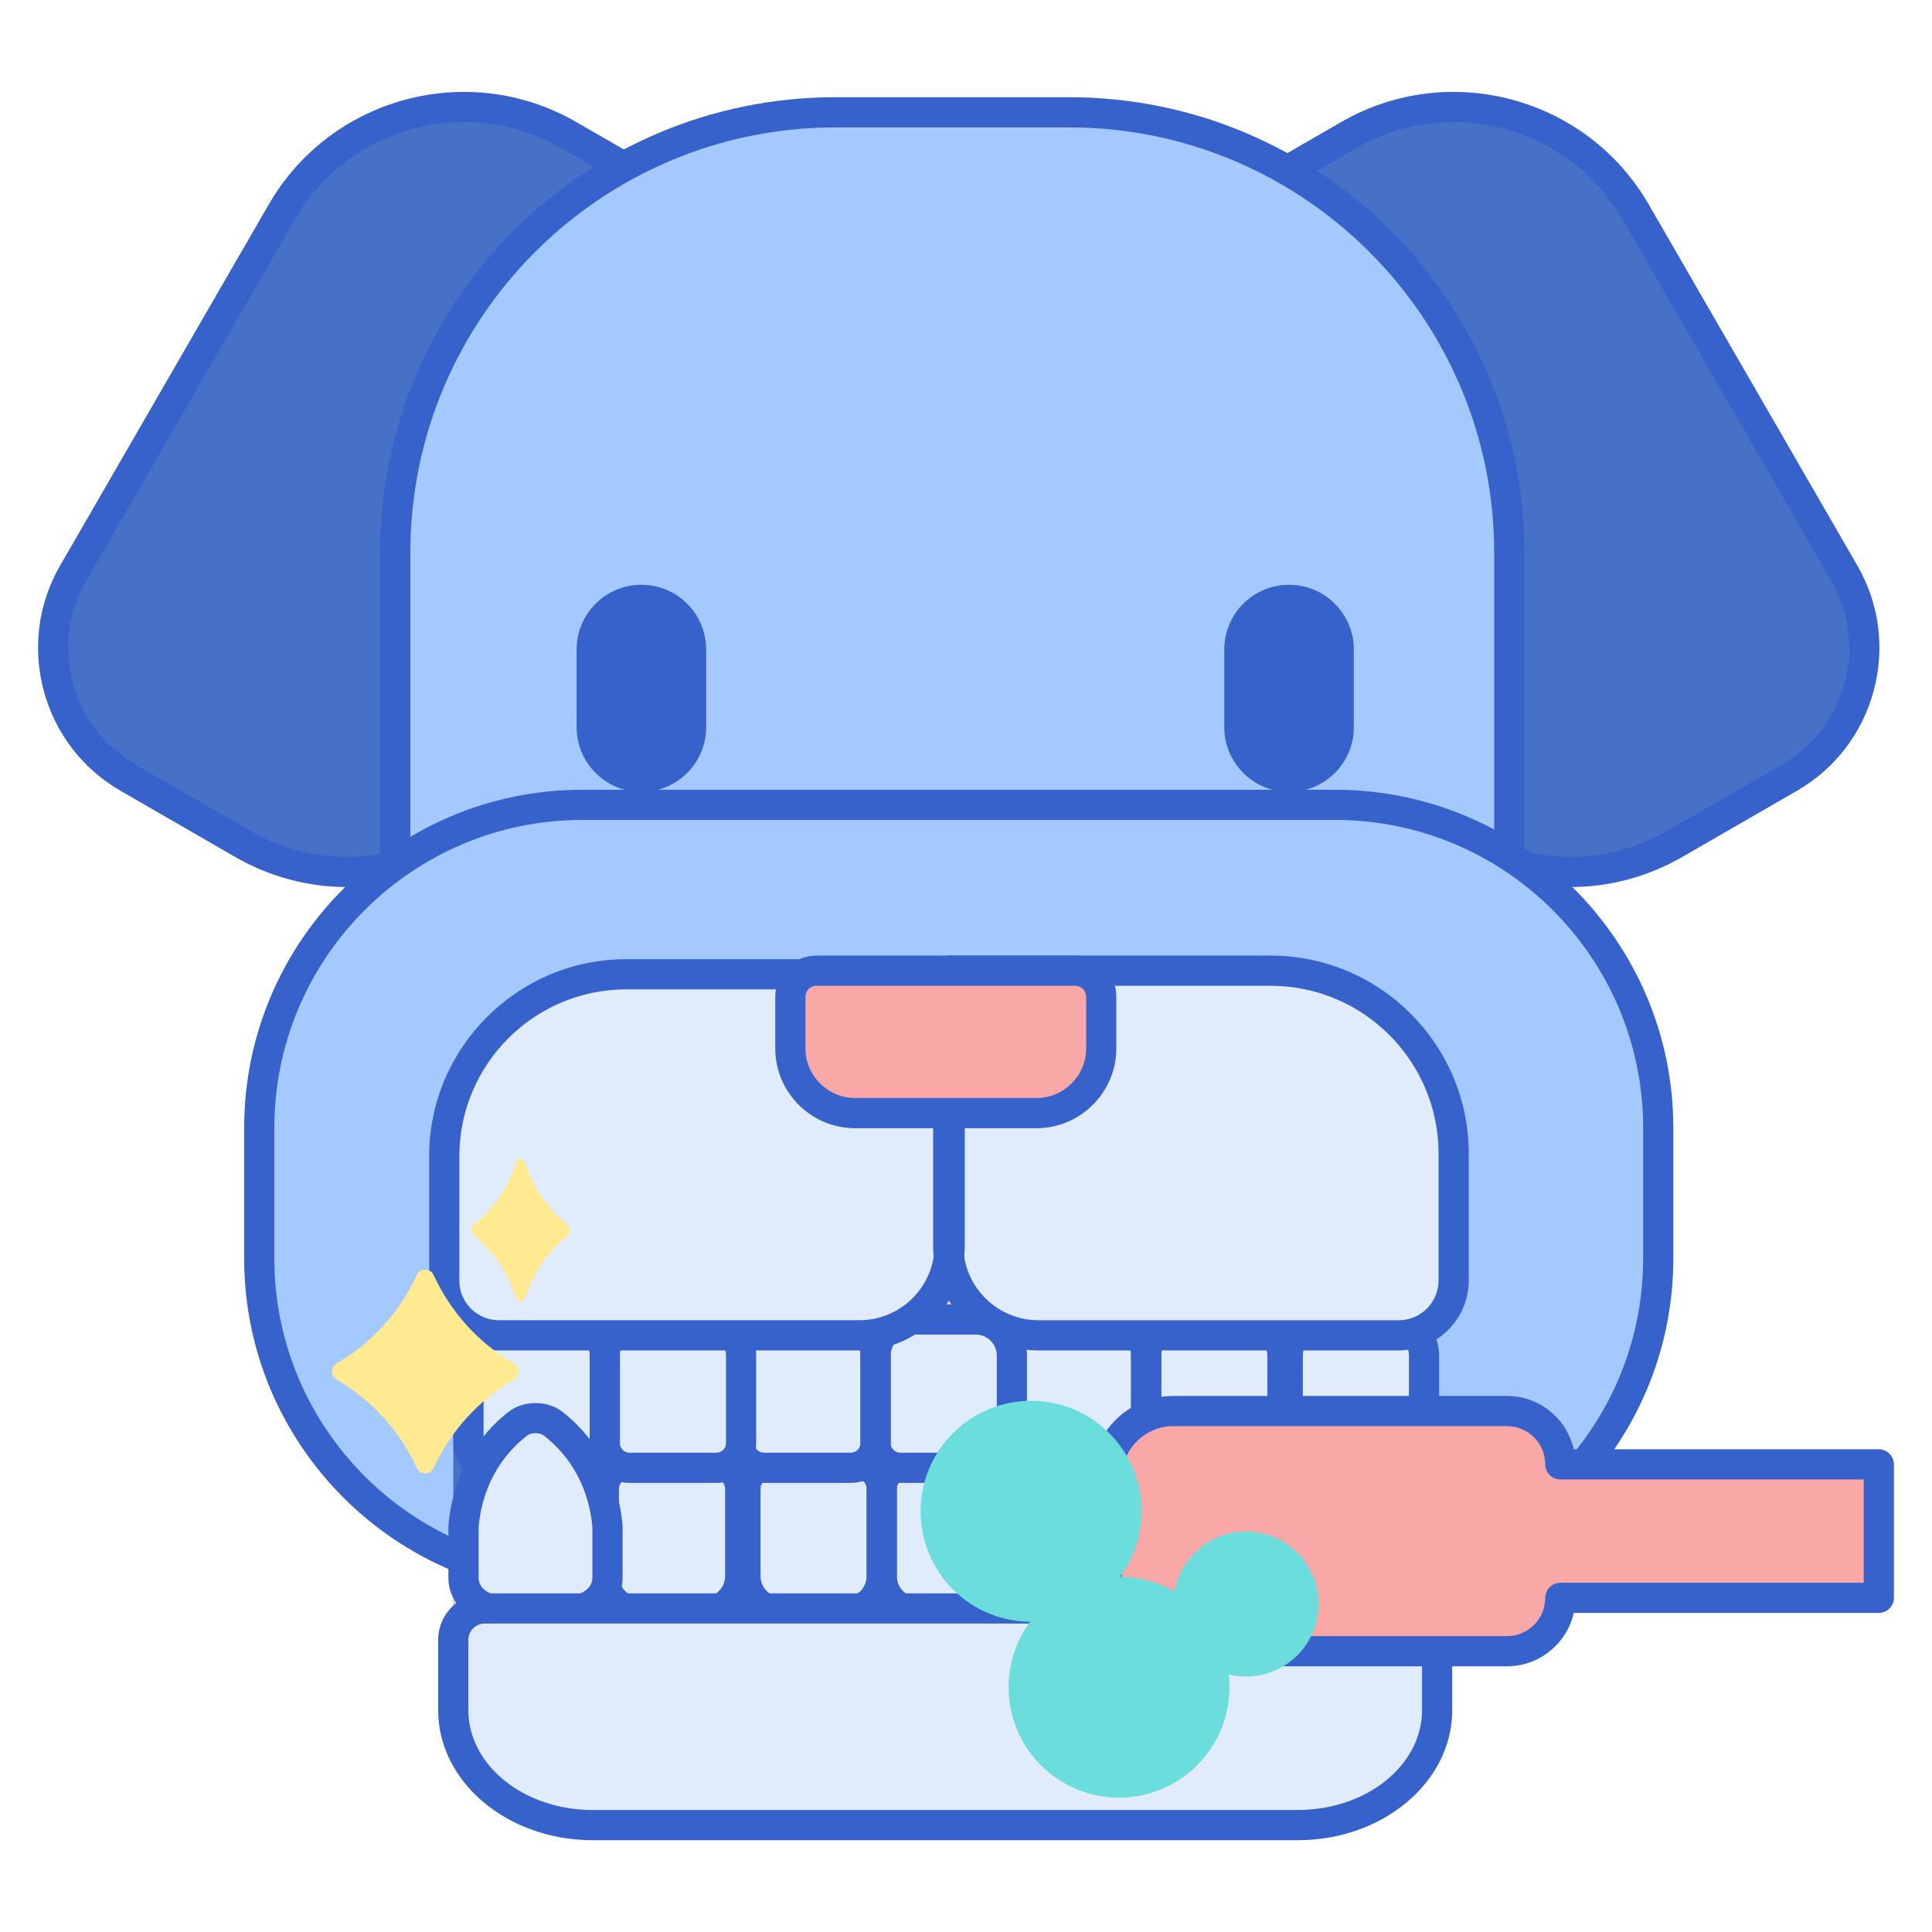
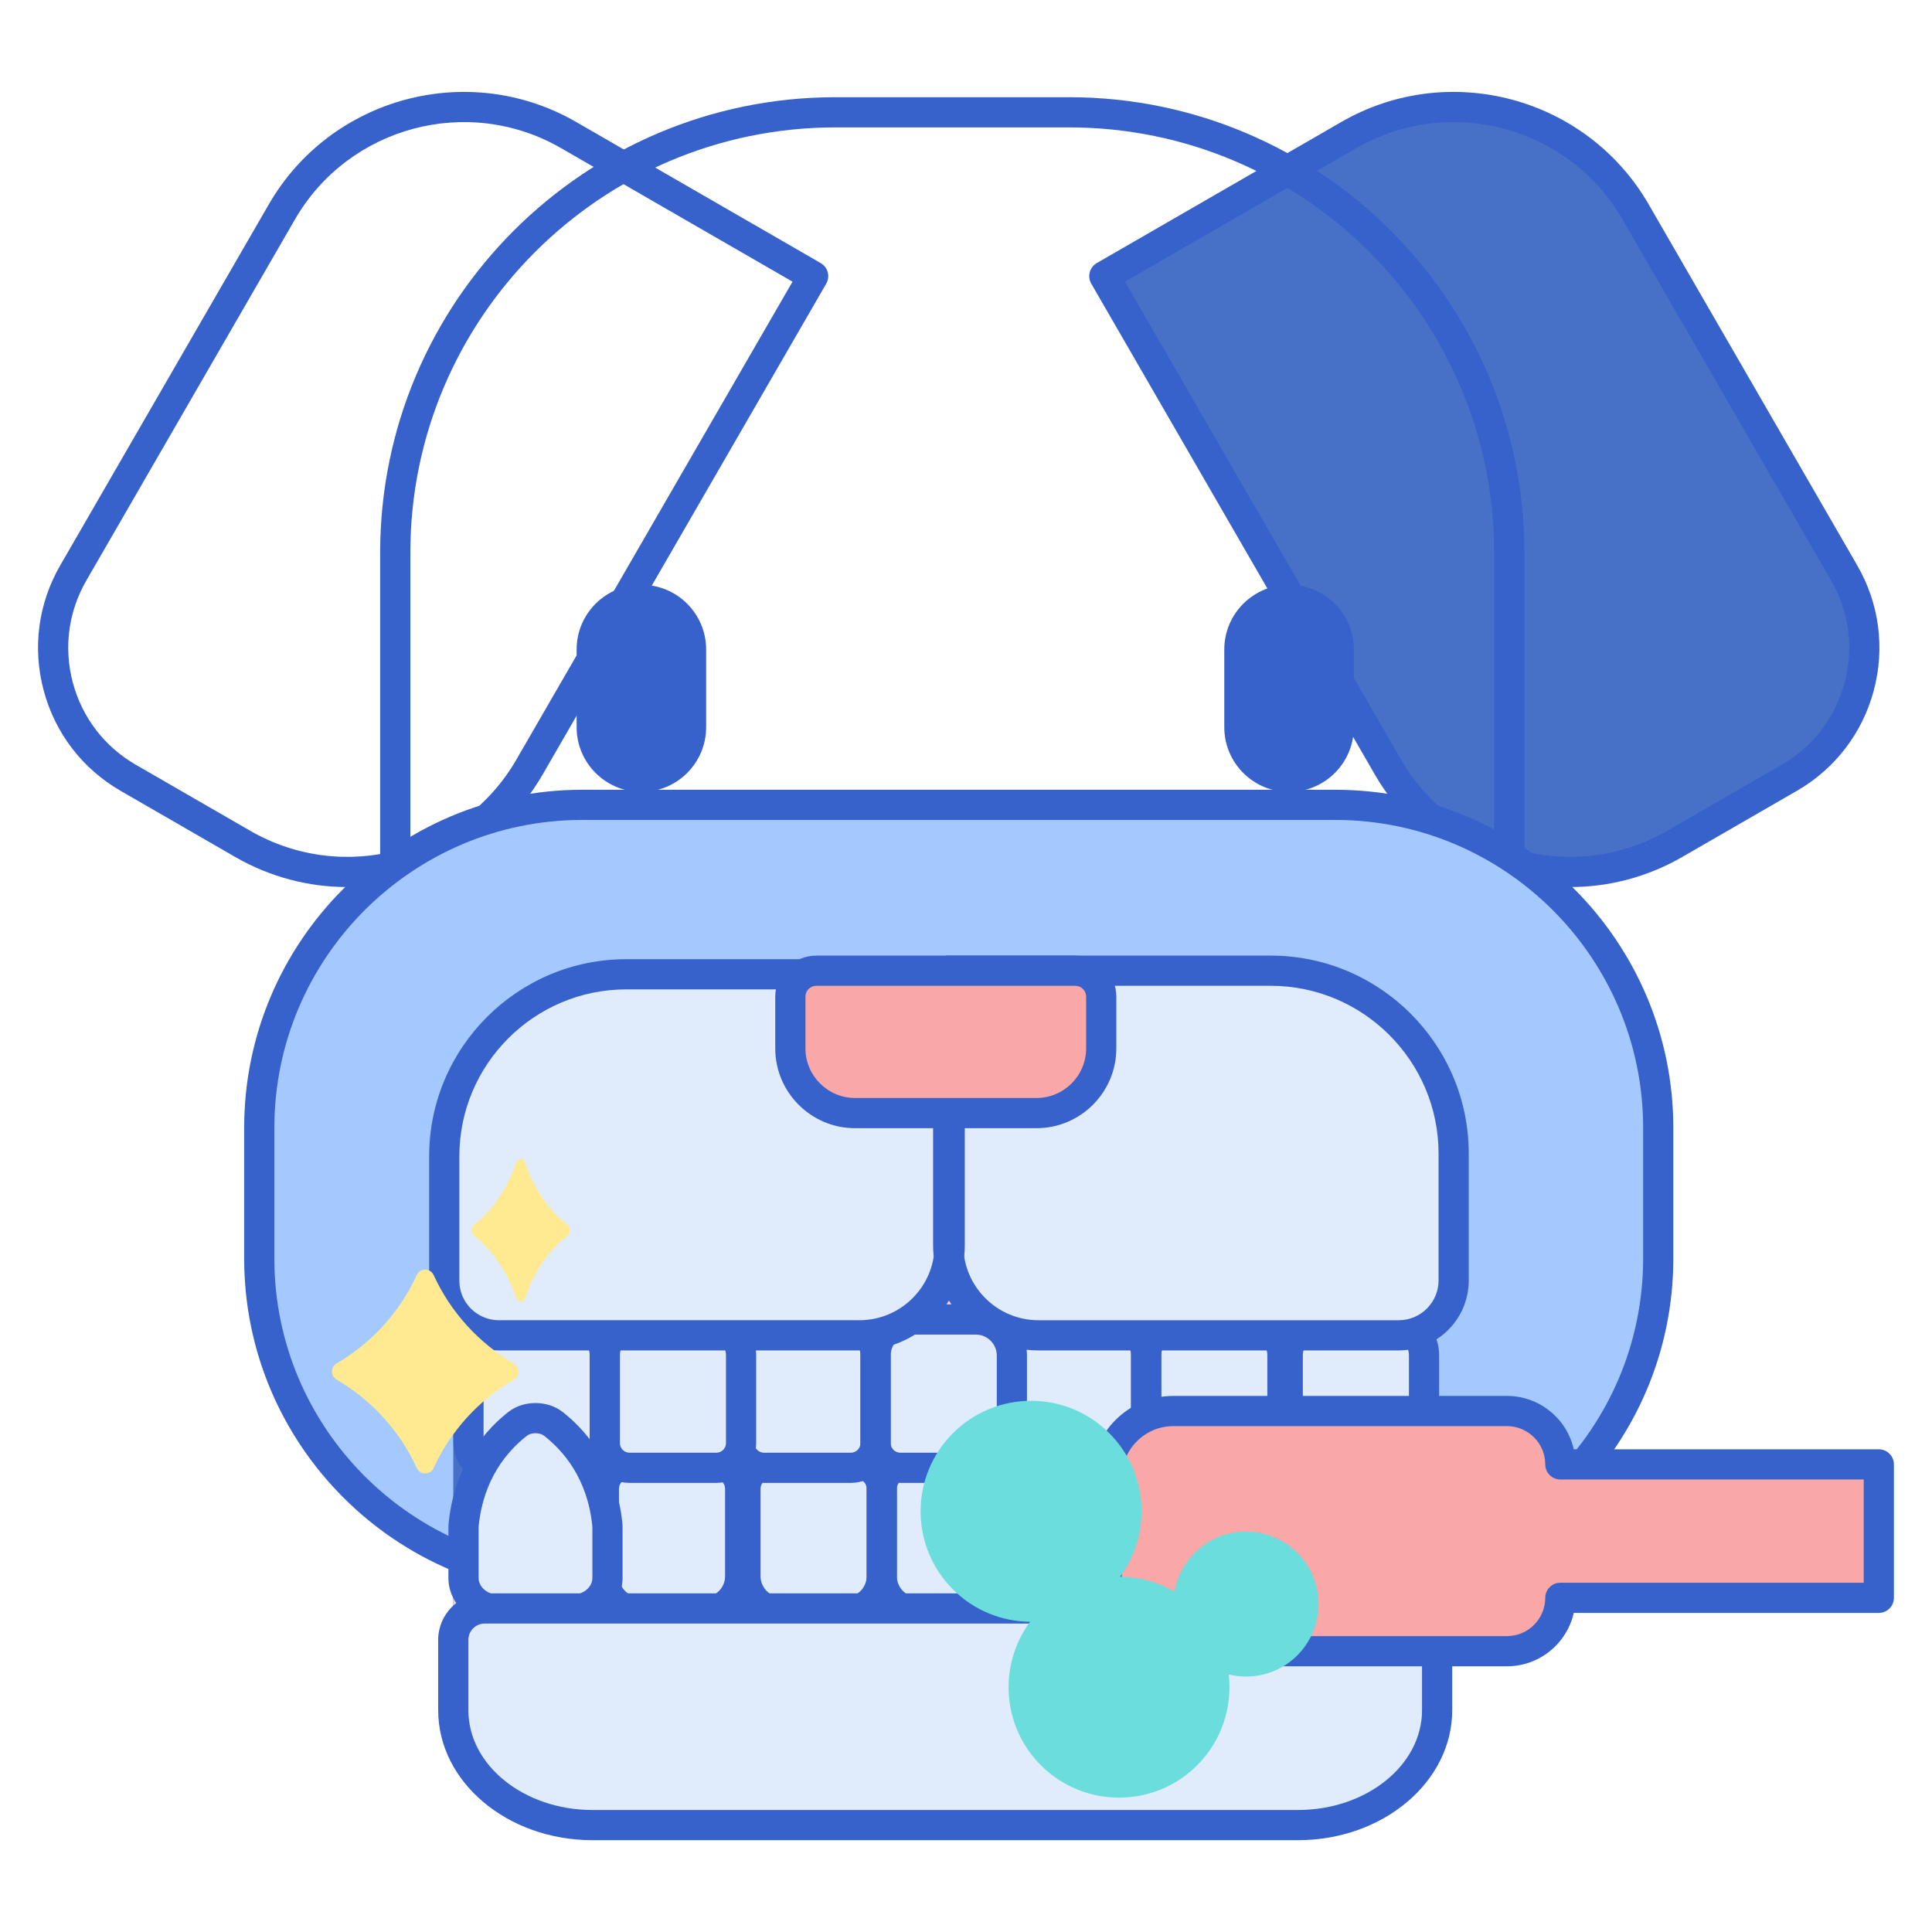
<svg xmlns="http://www.w3.org/2000/svg" version="1.1" id="Layer_1" x="0px" y="0px" viewBox="0 0 256 256" style="enable-background:new 0 0 256 256;" xml:space="preserve">
  <style type="text/css">
	.st0{fill:#E0EBFC;}
	.st1{fill:#3762CC;}
	.st2{fill:#4671C6;}
	.st3{fill:#F9A7A7;}
	.st4{fill:#A4C9FF;}
	.st5{fill:#6BDDDD;}
	.st6{fill:#F9CFCF;}
	.st7{fill:#FFEA92;}
	.st8{fill:#EAA97D;}
	.st9{fill:#B9BEFC;}
</style>
  <g>
    <g>
      <g>
        <path class="st2" d="M221.905,111.823l15.181-8.759c9.51-5.487,12.767-17.646,7.275-27.152l-27.637-47.837     c-7.683-13.298-24.688-17.855-37.991-10.18L146.331,36.59l37.583,65.053C191.597,114.941,208.603,119.498,221.905,111.823z" />
      </g>
    </g>
    <g>
      <g>
-         <path class="st2" d="M32.171,111.823l-15.181-8.759C7.48,97.577,4.222,85.418,9.714,75.912l27.637-47.837     c7.683-13.298,24.688-17.855,37.991-10.18l32.403,18.695l-37.583,65.053C62.479,114.941,45.473,119.498,32.171,111.823z" />
-       </g>
+         </g>
    </g>
    <g>
      <g>
        <path class="st1" d="M208.055,117.539c-10.313,0-20.355-5.345-25.873-14.895L144.599,37.59c-0.265-0.459-0.337-1.005-0.2-1.518     c0.137-0.513,0.473-0.949,0.932-1.215l32.402-18.695c14.233-8.213,32.501-3.317,40.722,10.911l27.637,47.839     c2.923,5.06,3.701,10.955,2.188,16.601s-5.133,10.362-10.195,13.283l-15.182,8.76l0,0     C218.225,116.256,213.106,117.539,208.055,117.539z M149.064,37.322l36.582,63.32c7.118,12.32,22.935,16.56,35.259,9.448     l15.182-8.76c4.136-2.387,7.095-6.241,8.331-10.854s0.601-9.431-1.788-13.564l-27.637-47.839     c-7.117-12.318-22.934-16.557-35.259-9.447L149.064,37.322z M221.905,111.823h0.01H221.905z" />
      </g>
    </g>
    <g>
      <g>
        <path class="st1" d="M46.021,117.539c-5.053,0-10.168-1.283-14.85-3.983l0,0l-15.181-8.76     c-5.062-2.921-8.683-7.638-10.196-13.283S5.059,79.972,7.982,74.911L35.62,27.074c8.222-14.229,26.49-19.123,40.723-10.912     l32.402,18.695c0.459,0.266,0.795,0.702,0.932,1.215c0.138,0.513,0.065,1.059-0.2,1.519l-37.583,65.054     C66.376,112.193,56.333,117.539,46.021,117.539z M33.17,110.091c12.324,7.109,28.142,2.872,35.259-9.448l36.583-63.32     L74.343,19.627c-12.325-7.11-28.143-2.872-35.26,9.448L11.446,76.912c-2.389,4.135-3.024,8.952-1.788,13.565     c1.236,4.612,4.195,8.467,8.331,10.854L33.17,110.091z" />
      </g>
    </g>
    <g>
      <g>
-         <path class="st4" d="M134.783,210.419h-17.207c-36.01,0-65.201-29.192-65.201-65.201v-72c0-32.219,26.119-58.338,58.338-58.338     h30.934c32.219,0,58.338,26.119,58.338,58.338v72C199.985,181.227,170.793,210.419,134.783,210.419z" />
-       </g>
+         </g>
    </g>
    <g>
      <g>
        <path class="st1" d="M134.784,212.419h-17.208c-37.055,0-67.202-30.146-67.202-67.201v-72c0-33.271,27.068-60.338,60.338-60.338     h30.934c33.271,0,60.338,27.067,60.338,60.338v72C201.985,182.272,171.838,212.419,134.784,212.419z M110.713,16.88     c-31.065,0-56.338,25.273-56.338,56.338v72c0,34.85,28.352,63.201,63.202,63.201h17.208c34.849,0,63.201-28.352,63.201-63.201     v-72c0-31.064-25.273-56.338-56.338-56.338H110.713z" />
      </g>
    </g>
    <g>
      <g>
        <path class="st1" d="M84.992,104.931h-0.011c-4.737,0-8.576-3.84-8.576-8.576V86.063c0-4.737,3.84-8.576,8.576-8.576h0.011     c4.737,0,8.576,3.84,8.576,8.576v10.291C93.568,101.091,89.728,104.931,84.992,104.931z" />
      </g>
    </g>
    <g>
      <g>
        <path class="st1" d="M170.812,104.931h-0.011c-4.737,0-8.576-3.84-8.576-8.576V86.063c0-4.737,3.84-8.576,8.576-8.576h0.011     c4.737,0,8.576,3.84,8.576,8.576v10.291C179.388,101.091,175.548,104.931,170.812,104.931z" />
      </g>
    </g>
    <g>
      <g>
        <path class="st4" d="M34.353,166.761v-17.315c0-23.638,19.162-42.8,42.8-42.8h99.77c23.638,0,42.8,19.162,42.8,42.8v17.315     c0,23.638-19.162,42.8-42.8,42.8h-99.77C53.515,209.561,34.353,190.399,34.353,166.761z" />
      </g>
    </g>
    <g>
      <g>
        <path class="st1" d="M176.923,211.562h-99.77c-24.703,0-44.8-20.098-44.8-44.801v-17.314c0-24.703,20.097-44.8,44.8-44.8h99.77     c24.703,0,44.801,20.097,44.801,44.8v17.314C221.724,191.464,201.626,211.562,176.923,211.562z M77.153,108.646     c-22.498,0-40.8,18.303-40.8,40.8v17.314c0,22.498,18.303,40.801,40.8,40.801h99.77c22.498,0,40.801-18.303,40.801-40.801     v-17.314c0-22.497-18.303-40.8-40.801-40.8H77.153z" />
      </g>
    </g>
    <g>
      <g>
        <path class="st2" d="M176.755,235.541H73.733c-7.551,0-13.671-6.121-13.671-13.671v-42.025c0-7.551,6.121-13.671,13.671-13.671     h103.021c7.551,0,13.671,6.121,13.671,13.671v42.025C190.426,229.42,184.305,235.541,176.755,235.541z" />
      </g>
    </g>
    <g>
      <g>
        <polygon class="st6" points="60.062,210.425 60.062,215.209 60.062,219.993 65.856,219.993 184.632,219.993 190.426,219.993      190.426,215.209 190.426,210.425    " />
      </g>
    </g>
    <g>
      <g>
        <path class="st6" d="M60.062,176.937v4.784h130.364v-4.784c0-2.642-2.594-4.784-5.794-4.784H65.856     C62.656,172.153,60.062,174.295,60.062,176.937z" />
      </g>
    </g>
    <g>
      <g>
        <path class="st0" d="M120.116,193.975h11.501c1.811,0,3.28,1.468,3.28,3.28v11.599c0,2.637-2.138,4.775-4.775,4.775h-8.511     c-2.637,0-4.775-2.138-4.775-4.775v-11.599C116.837,195.444,118.305,193.975,120.116,193.975z" />
      </g>
    </g>
    <g>
      <g>
        <path class="st0" d="M102.056,193.975h11.501c1.811,0,3.28,1.468,3.28,3.28v11.599c0,2.637-2.138,4.775-4.775,4.775h-8.511     c-2.637,0-4.775-2.138-4.775-4.775v-11.599C98.776,195.444,100.245,193.975,102.056,193.975z" />
      </g>
    </g>
    <g>
      <g>
        <path class="st1" d="M130.123,215.629h-8.511c-3.736,0-6.775-3.039-6.775-6.775v-11.599c0-2.911,2.369-5.279,5.28-5.279h11.501     c2.911,0,5.279,2.368,5.279,5.279v11.599C136.897,212.59,133.858,215.629,130.123,215.629z M120.116,195.976     c-0.706,0-1.28,0.574-1.28,1.279v11.599c0,1.53,1.245,2.775,2.775,2.775h8.511c1.53,0,2.774-1.245,2.774-2.775v-11.599     c0-0.705-0.574-1.279-1.279-1.279H120.116z" />
      </g>
    </g>
    <g>
      <g>
        <path class="st1" d="M112.062,215.629h-8.511c-3.735,0-6.774-3.039-6.774-6.775v-11.599c0-2.911,2.368-5.279,5.279-5.279h11.501     c2.911,0,5.279,2.368,5.279,5.279v11.599C118.836,212.59,115.797,215.629,112.062,215.629z M102.056,195.976     c-0.706,0-1.279,0.574-1.279,1.279v11.599c0,1.53,1.245,2.775,2.774,2.775h8.511c1.53,0,2.774-1.245,2.774-2.775v-11.599     c0-0.705-0.574-1.279-1.279-1.279H102.056z" />
      </g>
    </g>
    <g>
      <g>
        <path class="st0" d="M155.972,193.975h11.501c1.811,0,3.28,1.468,3.28,3.28v11.599c0,2.637-2.138,4.775-4.775,4.775h-8.511     c-2.637,0-4.775-2.138-4.775-4.775v-11.599C152.692,195.444,154.16,193.975,155.972,193.975z" />
      </g>
    </g>
    <g>
      <g>
-         <path class="st0" d="M137.911,193.975h11.501c1.811,0,3.28,1.468,3.28,3.28v11.599c0,2.637-2.138,4.775-4.775,4.775h-8.511     c-2.637,0-4.775-2.138-4.775-4.775v-11.599C134.632,195.444,136.1,193.975,137.911,193.975z" />
-       </g>
+         </g>
    </g>
    <g>
      <g>
        <path class="st1" d="M165.978,215.629h-8.511c-3.736,0-6.775-3.039-6.775-6.775v-11.599c0-2.911,2.369-5.279,5.28-5.279h11.501     c2.911,0,5.28,2.368,5.28,5.279v11.599C172.752,212.59,169.713,215.629,165.978,215.629z M155.972,195.976     c-0.706,0-1.28,0.574-1.28,1.279v11.599c0,1.53,1.245,2.775,2.775,2.775h8.511c1.53,0,2.775-1.245,2.775-2.775v-11.599     c0-0.705-0.574-1.279-1.28-1.279H155.972z" />
      </g>
    </g>
    <g>
      <g>
        <path class="st1" d="M147.917,215.629h-8.511c-3.736,0-6.775-3.039-6.775-6.775v-11.599c0-2.911,2.369-5.279,5.28-5.279h11.501     c2.911,0,5.279,2.368,5.279,5.279v11.599C154.692,212.59,151.653,215.629,147.917,215.629z M137.911,195.976     c-0.706,0-1.28,0.574-1.28,1.279v11.599c0,1.53,1.245,2.775,2.775,2.775h8.511c1.53,0,2.774-1.245,2.774-2.775v-11.599     c0-0.705-0.574-1.279-1.279-1.279H137.911z" />
      </g>
    </g>
    <g>
      <g>
        <path class="st0" d="M83.296,193.975h11.501c1.811,0,3.28,1.468,3.28,3.28v11.599c0,2.637-2.138,4.775-4.775,4.775h-8.511     c-2.637,0-4.775-2.138-4.775-4.775v-11.599C80.016,195.444,81.484,193.975,83.296,193.975z" />
      </g>
    </g>
    <g>
      <g>
        <path class="st1" d="M93.302,215.629h-8.511c-3.736,0-6.775-3.039-6.775-6.775v-11.599c0-2.911,2.369-5.279,5.28-5.279h11.501     c2.911,0,5.28,2.368,5.28,5.279v11.599C100.077,212.59,97.038,215.629,93.302,215.629z M83.296,195.976     c-0.706,0-1.28,0.574-1.28,1.279v11.599c0,1.53,1.245,2.775,2.775,2.775h8.511c1.53,0,2.775-1.245,2.775-2.775v-11.599     c0-0.705-0.574-1.279-1.28-1.279H83.296z" />
      </g>
    </g>
    <g>
      <g>
        <path class="st0" d="M148.592,194.493h-11.501c-1.811,0-3.28-1.468-3.28-3.28v-11.599c0-2.637,2.138-4.775,4.775-4.775h8.511     c2.637,0,4.775,2.138,4.775,4.775v11.599C151.872,193.024,150.404,194.493,148.592,194.493z" />
      </g>
    </g>
    <g>
      <g>
-         <path class="st0" d="M166.653,194.493h-11.501c-1.811,0-3.28-1.468-3.28-3.28v-11.599c0-2.637,2.138-4.775,4.775-4.775h8.511     c2.637,0,4.775,2.138,4.775,4.775v11.599C169.932,193.024,168.464,194.493,166.653,194.493z" />
+         <path class="st0" d="M166.653,194.493h-11.501c-1.811,0-3.28-1.468-3.28-3.28v-11.599c0-2.637,2.138-4.775,4.775-4.775h8.511     c2.637,0,4.775,2.138,4.775,4.775v11.599C169.932,193.024,168.464,194.493,166.653,194.493" />
      </g>
    </g>
    <g>
      <g>
        <path class="st1" d="M148.592,196.492h-11.501c-2.911,0-5.279-2.368-5.279-5.279v-11.599c0-3.735,3.039-6.774,6.775-6.774h8.511     c3.736,0,6.775,3.039,6.775,6.774v11.599C153.872,194.124,151.503,196.492,148.592,196.492z M138.586,176.84     c-1.53,0-2.775,1.244-2.775,2.774v11.599c0,0.705,0.574,1.279,1.279,1.279h11.501c0.706,0,1.28-0.574,1.28-1.279v-11.599     c0-1.53-1.245-2.774-2.775-2.774H138.586z" />
      </g>
    </g>
    <g>
      <g>
        <path class="st1" d="M166.653,196.492h-11.501c-2.911,0-5.279-2.368-5.279-5.279v-11.599c0-3.735,3.039-6.774,6.774-6.774h8.511     c3.736,0,6.775,3.039,6.775,6.774v11.599C171.933,194.124,169.564,196.492,166.653,196.492z M156.646,176.84     c-1.53,0-2.774,1.244-2.774,2.774v11.599c0,0.705,0.574,1.279,1.279,1.279h11.501c0.706,0,1.28-0.574,1.28-1.279v-11.599     c0-1.53-1.245-2.774-2.775-2.774H156.646z" />
      </g>
    </g>
    <g>
      <g>
        <path class="st0" d="M112.737,194.493h-11.501c-1.811,0-3.28-1.468-3.28-3.28v-11.599c0-2.637,2.138-4.775,4.775-4.775h8.511     c2.637,0,4.775,2.138,4.775,4.775v11.599C116.017,193.024,114.548,194.493,112.737,194.493z" />
      </g>
    </g>
    <g>
      <g>
        <path class="st0" d="M130.797,194.493h-11.501c-1.811,0-3.28-1.468-3.28-3.28v-11.599c0-2.637,2.138-4.775,4.775-4.775h8.511     c2.637,0,4.775,2.138,4.775,4.775v11.599C134.077,193.024,132.609,194.493,130.797,194.493z" />
      </g>
    </g>
    <g>
      <g>
        <path class="st1" d="M112.737,196.492h-11.501c-2.911,0-5.28-2.368-5.28-5.279v-11.599c0-3.735,3.039-6.774,6.775-6.774h8.511     c3.736,0,6.775,3.039,6.775,6.774v11.599C118.017,194.124,115.648,196.492,112.737,196.492z M102.731,176.84     c-1.53,0-2.775,1.244-2.775,2.774v11.599c0,0.705,0.574,1.279,1.28,1.279h11.501c0.706,0,1.28-0.574,1.28-1.279v-11.599     c0-1.53-1.245-2.774-2.775-2.774H102.731z" />
      </g>
    </g>
    <g>
      <g>
        <path class="st1" d="M130.797,196.492h-11.501c-2.911,0-5.28-2.368-5.28-5.279v-11.599c0-3.735,3.039-6.774,6.775-6.774h8.511     c3.736,0,6.775,3.039,6.775,6.774v11.599C136.077,194.124,133.708,196.492,130.797,196.492z M120.792,176.84     c-1.53,0-2.775,1.244-2.775,2.774v11.599c0,0.705,0.574,1.279,1.28,1.279h11.501c0.706,0,1.28-0.574,1.28-1.279v-11.599     c0-1.53-1.245-2.774-2.775-2.774H120.792z" />
      </g>
    </g>
    <g>
      <g>
        <path class="st0" d="M185.413,194.493h-11.501c-1.811,0-3.28-1.468-3.28-3.28v-11.599c0-2.637,2.138-4.775,4.775-4.775h8.511     c2.637,0,4.775,2.138,4.775,4.775v11.599C188.692,193.024,187.224,194.493,185.413,194.493z" />
      </g>
    </g>
    <g>
      <g>
        <path class="st1" d="M185.413,196.492h-11.501c-2.911,0-5.28-2.368-5.28-5.279v-11.599c0-3.735,3.039-6.774,6.775-6.774h8.511     c3.736,0,6.775,3.039,6.775,6.774v11.599C190.692,194.124,188.324,196.492,185.413,196.492z M175.407,176.84     c-1.53,0-2.775,1.244-2.775,2.774v11.599c0,0.705,0.574,1.279,1.28,1.279h11.501c0.706,0,1.279-0.574,1.279-1.279v-11.599     c0-1.53-1.245-2.774-2.775-2.774H175.407z" />
      </g>
    </g>
    <g>
      <g>
        <path class="st0" d="M76.857,194.493H65.356c-1.811,0-3.28-1.468-3.28-3.28v-11.599c0-2.637,2.138-4.775,4.775-4.775h8.511     c2.637,0,4.775,2.138,4.775,4.775v11.599C80.137,193.024,78.668,194.493,76.857,194.493z" />
      </g>
    </g>
    <g>
      <g>
        <path class="st0" d="M94.917,194.493H83.416c-1.811,0-3.28-1.468-3.28-3.28v-11.599c0-2.637,2.138-4.775,4.775-4.775h8.511     c2.637,0,4.775,2.138,4.775,4.775v11.599C98.197,193.024,96.729,194.493,94.917,194.493z" />
      </g>
    </g>
    <g>
      <g>
        <path class="st1" d="M76.857,196.492H65.355c-2.911,0-5.279-2.368-5.279-5.279v-11.599c0-3.735,3.039-6.774,6.774-6.774h8.511     c3.736,0,6.775,3.039,6.775,6.774v11.599C82.137,194.124,79.768,196.492,76.857,196.492z M66.851,176.84     c-1.53,0-2.774,1.244-2.774,2.774v11.599c0,0.705,0.574,1.279,1.279,1.279h11.501c0.706,0,1.28-0.574,1.28-1.279v-11.599     c0-1.53-1.245-2.774-2.775-2.774H66.851z" />
      </g>
    </g>
    <g>
      <g>
        <path class="st1" d="M94.917,196.492H83.416c-2.911,0-5.279-2.368-5.279-5.279v-11.599c0-3.735,3.039-6.774,6.774-6.774h8.511     c3.735,0,6.774,3.039,6.774,6.774v11.599C100.197,194.124,97.829,196.492,94.917,196.492z M84.911,176.84     c-1.53,0-2.774,1.244-2.774,2.774v11.599c0,0.705,0.574,1.279,1.279,1.279h11.501c0.706,0,1.279-0.574,1.279-1.279v-11.599     c0-1.53-1.245-2.774-2.774-2.774H84.911z" />
      </g>
    </g>
    <g>
      <g>
        <path class="st0" d="M177.616,188.662c-2.574,2.003-6.429,6.14-7.156,13.297c-0.017,0.169-0.025,0.339-0.025,0.509     c0,0.888,0,3.968,0,6.624c0,2.347,2.135,4.248,4.769,4.248h9.538c2.634,0,4.769-1.903,4.769-4.25l0-6.619     c0-0.17-0.007-0.343-0.025-0.512c-0.727-7.157-4.582-11.294-7.156-13.297C181.035,187.654,178.911,187.654,177.616,188.662z" />
      </g>
    </g>
    <g>
      <g>
        <path class="st1" d="M184.742,215.34h-9.538c-3.732,0-6.769-2.804-6.769-6.249l0-6.623c0-0.237,0.011-0.475,0.035-0.71     c0.817-8.043,5.312-12.646,7.918-14.674c2.009-1.564,5.159-1.564,7.17,0c2.606,2.027,7.101,6.631,7.917,14.673     c0.024,0.236,0.035,0.479,0.035,0.715v6.618C191.511,212.536,188.474,215.34,184.742,215.34z M179.973,189.908     c-0.422,0-0.843,0.11-1.128,0.332h0c-2.567,1.998-5.761,5.688-6.395,11.921c-0.01,0.102-0.015,0.204-0.015,0.307l0,6.623     c0,1.24,1.242,2.249,2.769,2.249h9.538c1.527,0,2.769-1.01,2.769-2.25v-6.618c0-0.104-0.004-0.209-0.015-0.312     c-0.633-6.231-3.827-9.922-6.395-11.92C180.816,190.019,180.395,189.908,179.973,189.908z M177.616,188.662h0.01H177.616z" />
      </g>
    </g>
    <g>
      <g>
        <path class="st0" d="M68.598,188.662c-2.574,2.003-6.429,6.14-7.156,13.297c-0.017,0.169-0.025,0.339-0.025,0.509     c0,0.888,0,3.968,0,6.624c0,2.347,2.135,4.248,4.769,4.248h9.538c2.634,0,4.769-1.903,4.769-4.25l0-6.619     c0-0.17-0.007-0.343-0.025-0.512c-0.727-7.157-4.582-11.294-7.156-13.297C72.017,187.654,69.893,187.654,68.598,188.662z" />
      </g>
    </g>
    <g>
      <g>
        <path class="st1" d="M75.724,215.34h-9.538c-3.732,0-6.769-2.804-6.769-6.249v-6.623c0-0.237,0.011-0.475,0.035-0.71     c0.817-8.043,5.312-12.646,7.918-14.674c2.01-1.564,5.159-1.564,7.17,0c2.606,2.027,7.1,6.63,7.917,14.673     c0.024,0.236,0.035,0.479,0.035,0.715v6.618C82.493,212.536,79.457,215.34,75.724,215.34z M70.955,189.908     c-0.422,0-0.843,0.11-1.128,0.332h0c-2.567,1.998-5.761,5.688-6.395,11.921c-0.01,0.102-0.015,0.204-0.015,0.307v6.623     c0,1.24,1.242,2.249,2.769,2.249h9.538c1.526,0,2.769-1.01,2.769-2.25v-6.618c0-0.104-0.004-0.209-0.014-0.312     c-0.634-6.232-3.827-9.922-6.395-11.92C71.799,190.019,71.377,189.908,70.955,189.908z M68.599,188.662h0.01H68.599z" />
      </g>
    </g>
    <g>
      <g>
        <path class="st0" d="M137.601,176.937h47.744c4.016,0,7.272-3.256,7.272-7.272v-16.802c0-13.387-10.852-24.239-24.239-24.239     h-42.737v36.353C125.641,171.582,130.996,176.937,137.601,176.937z" />
      </g>
    </g>
    <g>
      <g>
        <path class="st0" d="M113.882,176.937h-47.78c-3.996,0-7.236-3.24-7.236-7.236v-16.484c0-13.321,10.799-24.12,24.12-24.12h42.856     v35.88C125.842,171.582,120.487,176.937,113.882,176.937z" />
      </g>
    </g>
    <g>
      <g>
        <path class="st1" d="M185.345,178.937h-47.744c-7.698,0-13.96-6.263-13.96-13.96v-36.354c0-1.104,0.896-2,2-2h42.737     c14.468,0,26.239,11.771,26.239,26.239v16.803C194.617,174.777,190.458,178.937,185.345,178.937z M127.641,130.623v34.354     c0,5.492,4.468,9.96,9.96,9.96h47.744c2.907,0,5.272-2.365,5.272-5.271v-16.803c0-12.263-9.977-22.239-22.239-22.239H127.641z" />
      </g>
    </g>
    <g>
      <g>
        <path class="st1" d="M113.882,178.937h-47.78c-5.093,0-9.236-4.144-9.236-9.236v-16.483c0-14.402,11.717-26.12,26.12-26.12     h42.855c1.104,0,2,0.896,2,2v35.88C127.842,172.674,121.58,178.937,113.882,178.937z M82.986,131.097     c-12.197,0-22.12,9.923-22.12,22.12V169.7c0,2.888,2.349,5.236,5.236,5.236h47.78c5.492,0,9.96-4.468,9.96-9.96v-33.88H82.986z" />
      </g>
    </g>
    <g>
      <g>
        <path class="st3" d="M142.486,128.623h-17.164h-17.164c-1.896,0-3.433,1.536-3.433,3.431v6.861c0,4.737,3.842,8.576,8.582,8.576     h12.015h12.015c4.74,0,8.582-3.84,8.582-8.576v-6.861C145.918,130.159,144.381,128.623,142.486,128.623z" />
      </g>
    </g>
    <g>
      <g>
        <path class="st1" d="M137.336,149.491h-24.029c-5.835,0-10.583-4.744-10.583-10.576v-6.861c0-2.994,2.438-5.431,5.433-5.431     h34.328c2.996,0,5.433,2.437,5.433,5.431v6.861C147.918,144.747,143.171,149.491,137.336,149.491z M108.158,130.623     c-0.79,0-1.433,0.642-1.433,1.431v6.861c0,3.626,2.953,6.576,6.583,6.576h24.029c3.629,0,6.582-2.95,6.582-6.576v-6.861     c0-0.789-0.643-1.431-1.433-1.431H108.158z" />
      </g>
    </g>
    <g>
      <g>
        <path class="st0" d="M64.222,213.129c-2.298,0-4.16,1.863-4.16,4.16v9.329c0,8.402,8.248,15.213,18.423,15.215h93.517     c10.175-0.002,18.423-6.813,18.423-15.215v-9.329c0-2.298-1.863-4.16-4.16-4.16H64.222z" />
      </g>
    </g>
    <g>
      <g>
        <path class="st1" d="M172.003,243.833H78.485c-11.262-0.002-20.423-7.726-20.423-17.216v-9.328c0-3.396,2.764-6.16,6.16-6.16     h122.044c3.396,0,6.16,2.764,6.16,6.16v9.328C192.426,236.107,183.264,243.831,172.003,243.833z M64.222,215.129     c-1.191,0-2.16,0.969-2.16,2.16v9.328c0,7.285,7.368,13.214,16.424,13.216h93.517c9.056-0.002,16.423-5.931,16.423-13.216v-9.328     c0-1.191-0.969-2.16-2.16-2.16H64.222z" />
      </g>
    </g>
    <g>
      <g>
        <path class="st3" d="M206.754,194.04c0-3.906-3.166-7.072-7.072-7.072h-44.2c-4.882,0-8.84,3.958-8.84,8.84v14.144     c0,4.882,3.958,8.84,8.84,8.84h44.2c3.906,0,7.072-3.166,7.072-7.072h42.2v-17.68H206.754z" />
      </g>
    </g>
    <g>
      <g>
        <path class="st7" d="M55.225,168.953c-2.248,4.913-5.977,9.006-10.618,11.71c-0.833,0.485-0.833,1.662,0,2.148     c4.641,2.704,8.37,6.797,10.618,11.71c0.437,0.955,1.797,0.955,2.234,0c2.248-4.913,5.977-9.006,10.618-11.71     c0.833-0.485,0.833-1.662,0-2.148c-4.641-2.705-8.37-6.798-10.618-11.71C57.022,167.999,55.661,167.999,55.225,168.953z" />
      </g>
    </g>
    <g>
      <g>
        <path class="st7" d="M68.404,154.069c-1.181,3.439-3.14,6.304-5.579,8.197c-0.438,0.34-0.437,1.164,0,1.503     c2.439,1.893,4.398,4.758,5.579,8.197c0.229,0.668,0.944,0.668,1.174,0c1.181-3.439,3.14-6.304,5.579-8.197     c0.438-0.34,0.438-1.164,0-1.503c-2.439-1.893-4.398-4.758-5.579-8.197C69.348,153.4,68.633,153.4,68.404,154.069z" />
      </g>
    </g>
    <g>
      <g>
        <path class="st1" d="M199.682,220.792h-44.2c-5.977,0-10.84-4.862-10.84-10.84v-14.144c0-5.978,4.863-10.841,10.84-10.841h44.2     c4.315,0,7.937,3.029,8.85,7.072h40.422c1.104,0,2,0.896,2,2v17.68c0,1.104-0.896,2-2,2h-40.422     C207.619,217.763,203.998,220.792,199.682,220.792z M155.482,188.968c-3.771,0-6.84,3.068-6.84,6.841v14.144     c0,3.771,3.068,6.84,6.84,6.84h44.2c2.796,0,5.072-2.275,5.072-5.072c0-1.104,0.896-2,2-2h40.2v-13.68h-40.2     c-1.104,0-2-0.896-2-2c0-2.797-2.275-5.072-5.072-5.072H155.482z M208.754,194.04h0.01H208.754z" />
      </g>
    </g>
    <g>
      <g>
        <path class="st5" d="M158.864,205.244c-1.774,1.514-2.86,3.535-3.228,5.666c-2.228-1.298-4.718-1.97-7.22-1.993     c4.219-5.73,3.753-13.829-1.433-19.015c-5.718-5.718-14.99-5.719-20.709,0c-5.719,5.719-5.718,14.99,0,20.709     c2.824,2.824,6.515,4.247,10.216,4.282c-4.219,5.73-3.753,13.829,1.433,19.015c5.718,5.718,14.99,5.719,20.709,0     c3.287-3.287,4.674-7.747,4.182-12.032c2.899,0.709,6.085,0.071,8.528-2.015c4.037-3.446,4.515-9.511,1.069-13.548     C168.966,202.277,162.9,201.798,158.864,205.244z" />
      </g>
    </g>
  </g>
</svg>